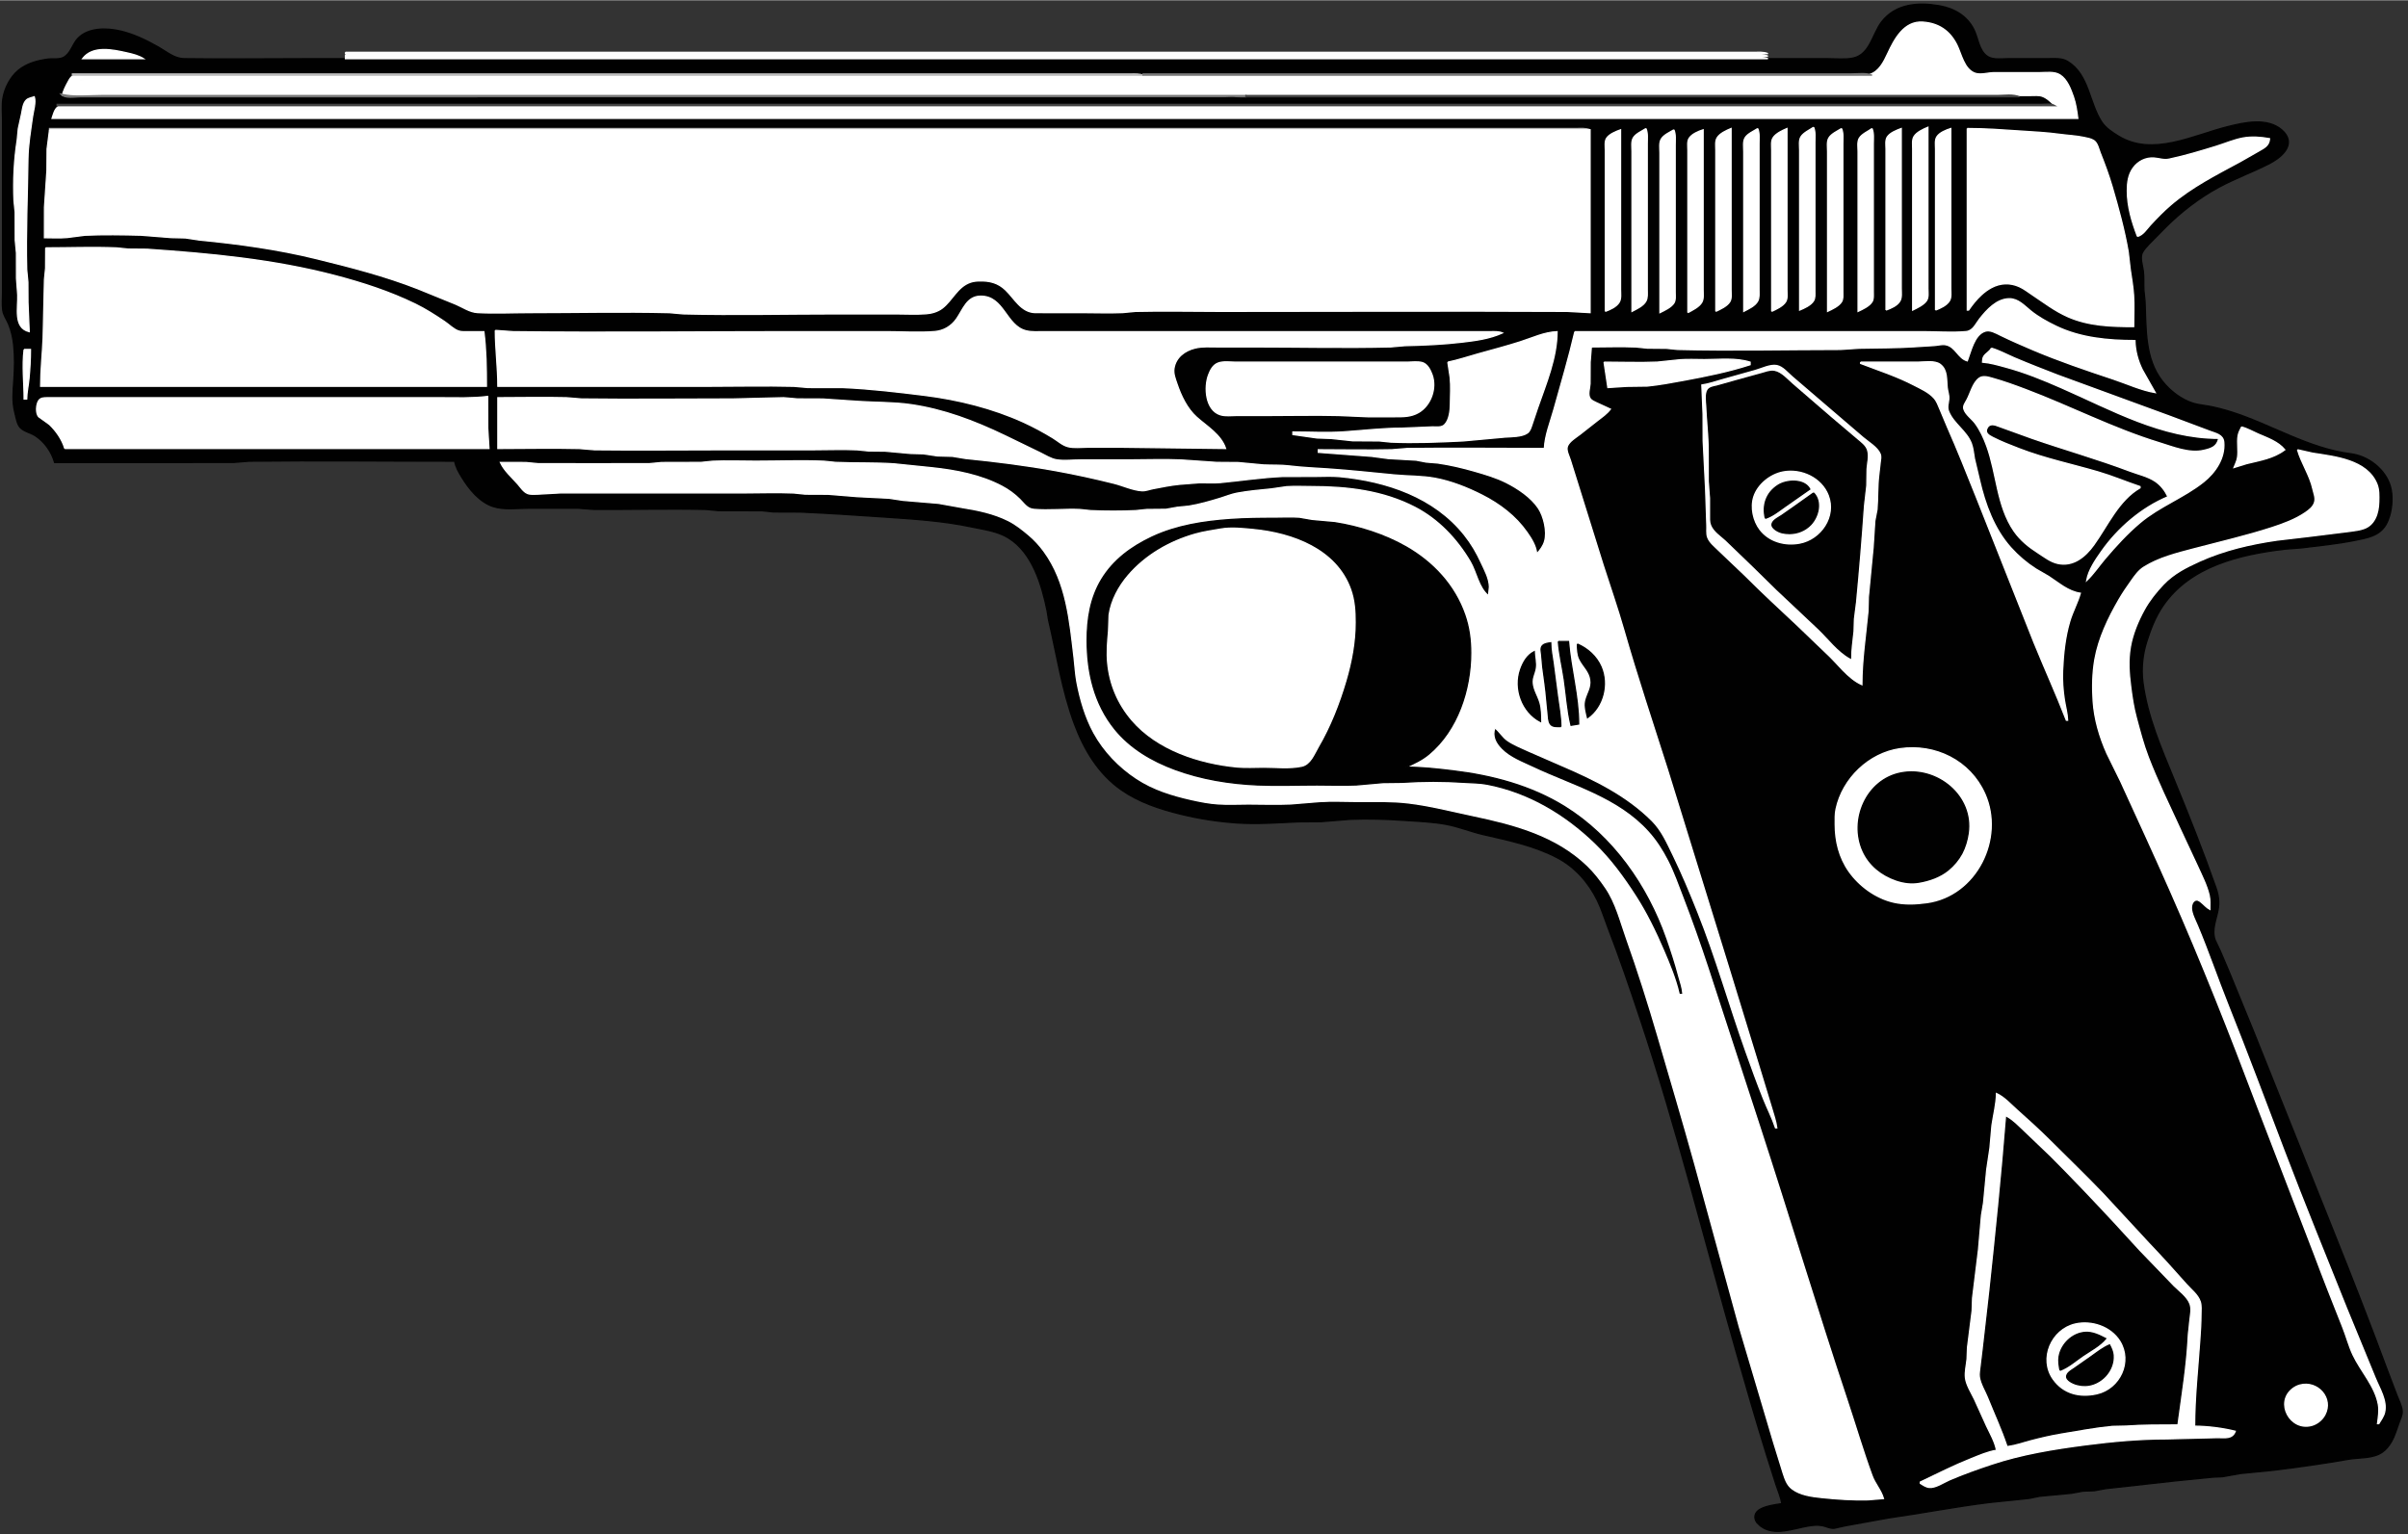
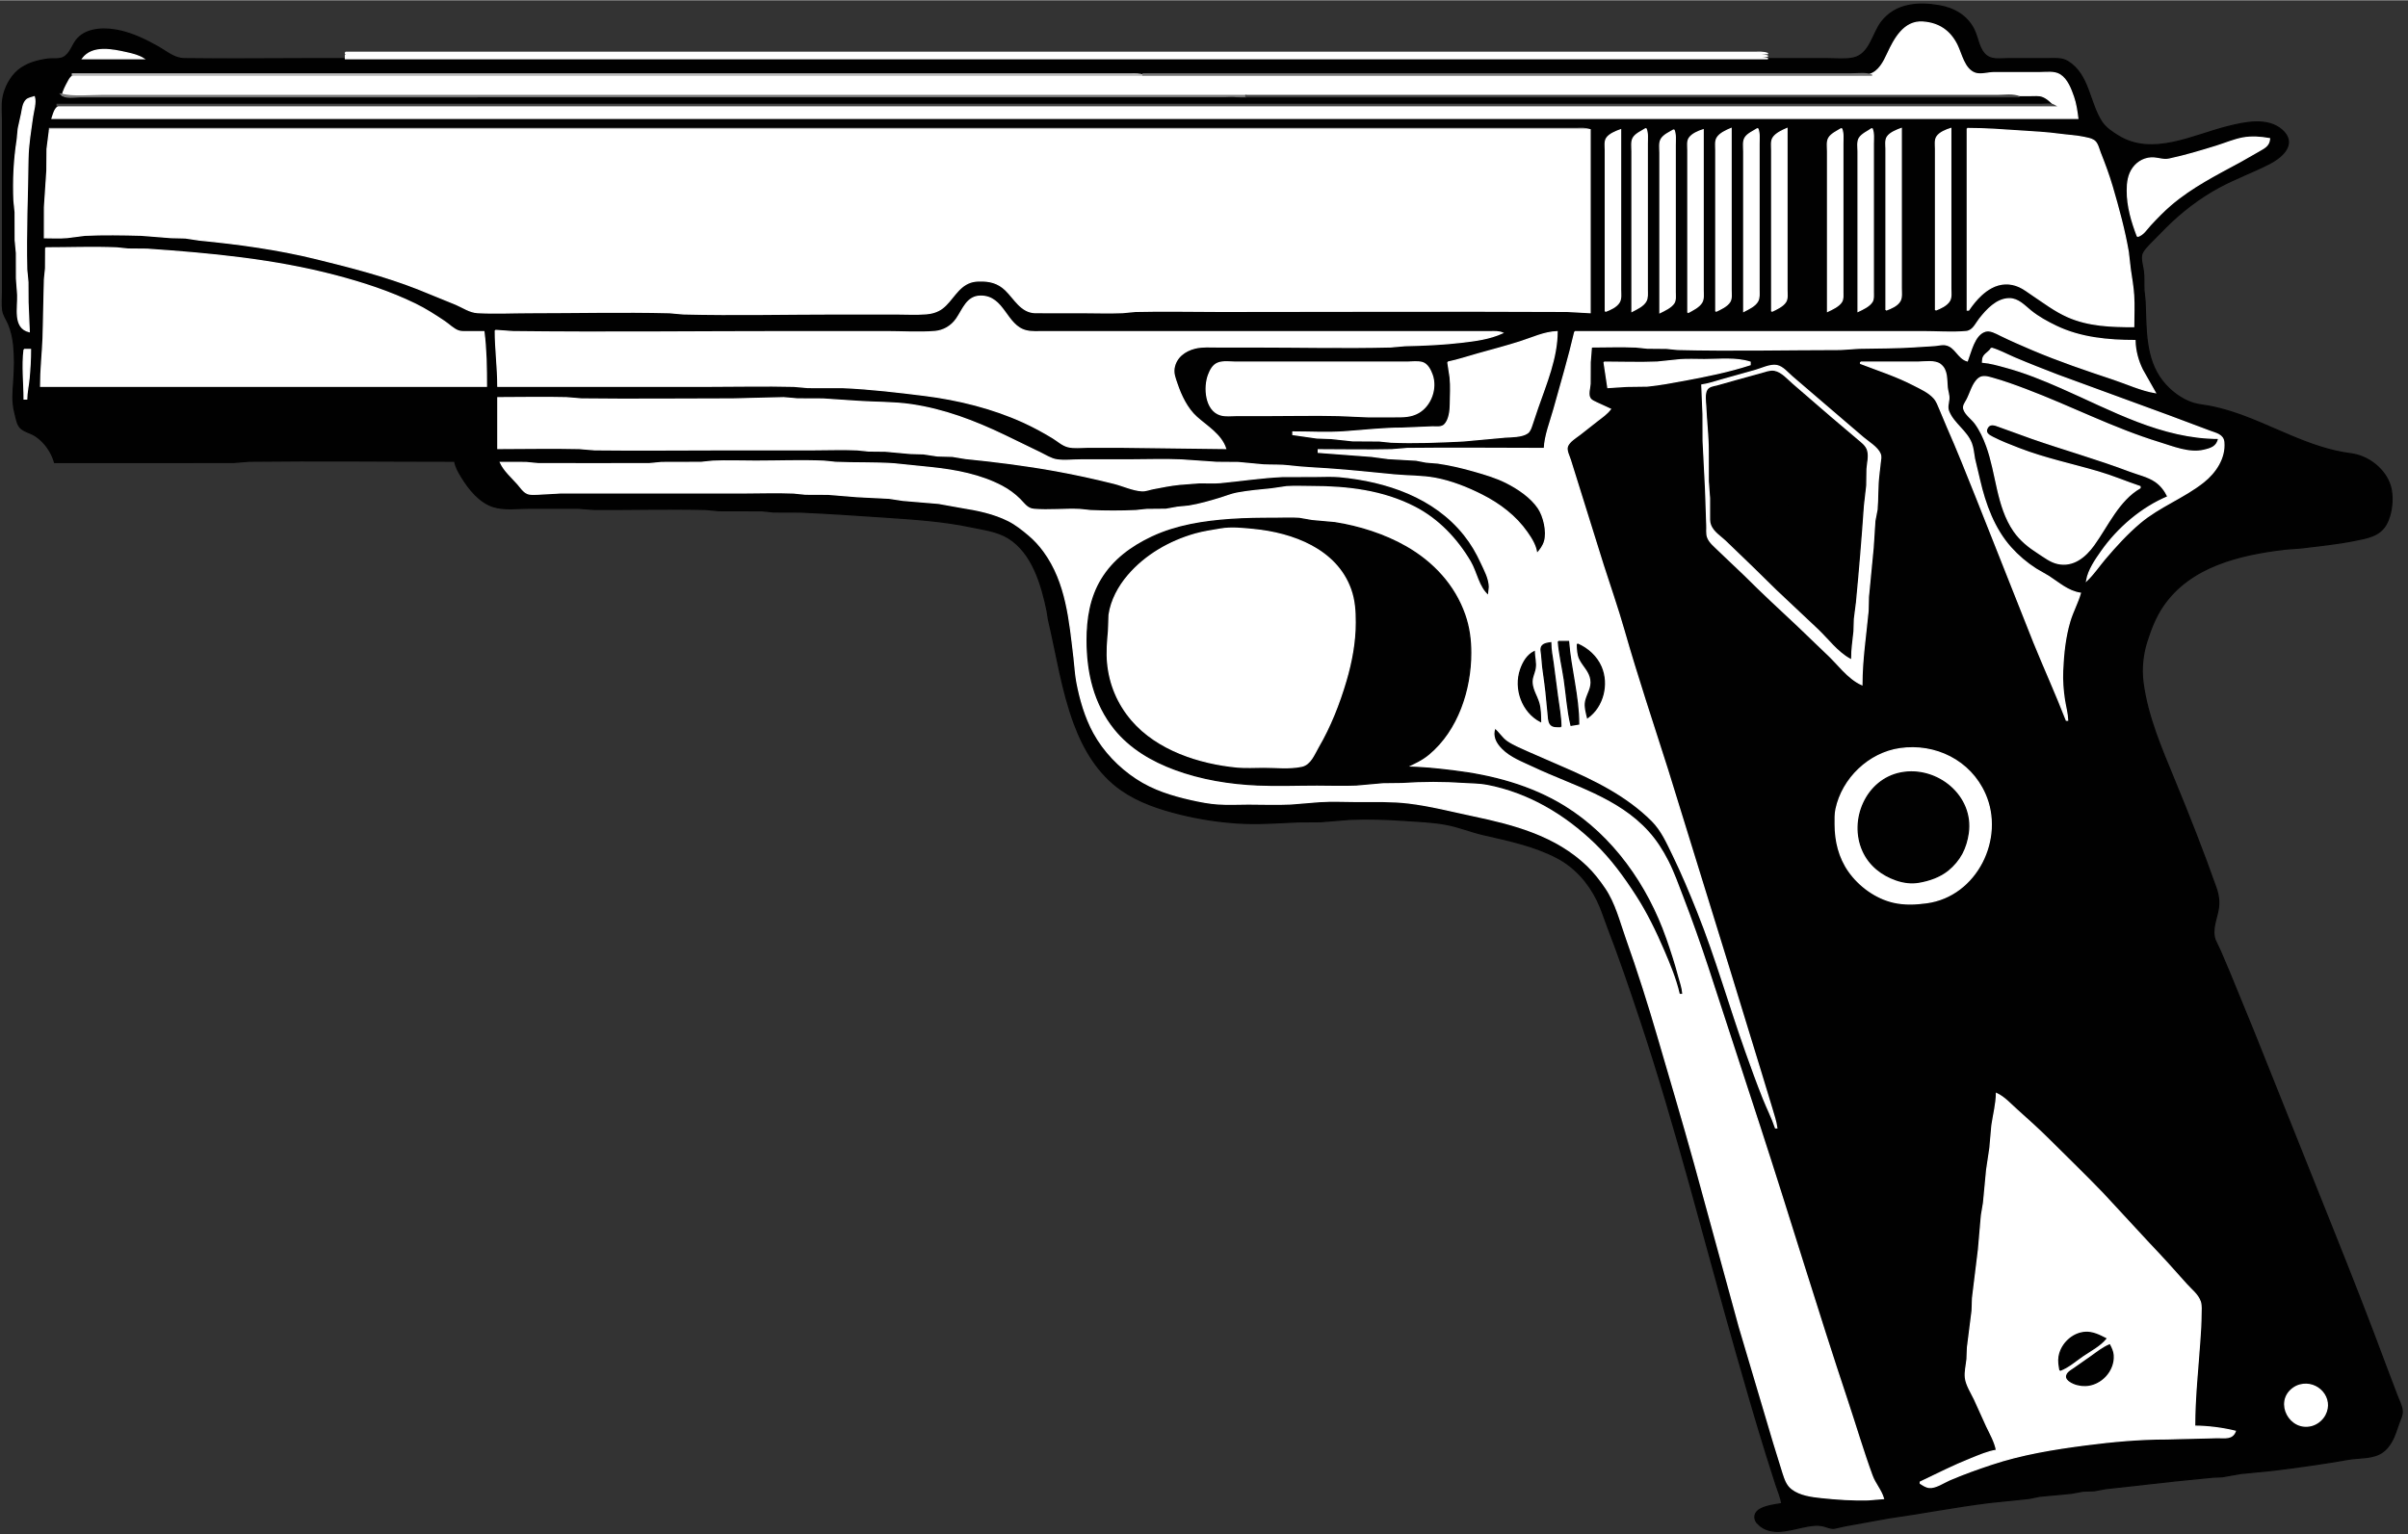
<svg xmlns="http://www.w3.org/2000/svg" width="455pt" height="290pt" viewBox="0 0 1896 1208" version="1.1">
  <rect x="0" y="0" width="1896" height="1208" fill="#333333" stroke="none" />
  <path style="fill:#010101; stroke:#010101;" d="M43 364L137 364L184 363.985L196 363.004C249.983 362.362 304.013 363 358 363C358.865 367.85 361.254 371.829 363.811 376C369.384 385.092 377.545 395.117 388 398.637C396.834 401.61 407.781 400 417 400L455 400.015L468 400.999C497.313 401.141 526.697 400.297 556 401.015L566 401.961L600 402.039L609 402.961L630 403.039C651.684 403.989 673.344 405.427 695 406.911C718.368 408.511 742.013 409.903 765 414.789C774.773 416.867 785.338 418.121 794 423.468C812.99 435.193 820.232 460.403 824.487 481L825.594 488C832.074 515.436 836.044 543.428 845.95 570C853.532 590.338 864.873 609.343 883 621.961C896.833 631.589 912.794 636.822 929 640.873C943.728 644.555 958.85 646.873 974 647.911C989.938 649.002 1006.12 647.735 1022 647.039L1040 646.911L1063 645.039C1077.31 644.413 1091.76 644.935 1106 645.911C1117.01 646.665 1128.11 647.028 1139 649.095C1148.77 650.95 1158.26 654.872 1168 657.113C1187.65 661.631 1207.98 665.811 1226 675.262C1240.07 682.642 1250.84 694.837 1257.74 709C1261.05 715.783 1263.2 722.982 1265.91 730C1275.08 753.744 1283.29 777.852 1291.33 802C1320.27 888.881 1342.34 977.983 1367.43 1066C1375.05 1092.73 1382.78 1119.46 1391.03 1146L1398.33 1169C1399.98 1173.95 1402.12 1178.86 1403 1184C1397.75 1184.77 1390.74 1185.74 1386.04 1188.3C1381.66 1190.69 1380.42 1194.89 1383.32 1198.95L1386.02 1201.53C1397.01 1210.09 1411.9 1203.54 1424 1201.59C1427.59 1201.01 1431.39 1200.66 1435 1201.38C1438.04 1201.98 1440.83 1203.64 1444 1203.44L1453 1201.44L1487 1195.29C1513.34 1191.55 1539.58 1186.45 1566 1183.16L1598 1179.82L1606 1178.18L1631 1175.83L1640 1174.17L1649 1173.83L1658 1172.17L1712 1166.17L1742 1163.17L1750 1162.79L1764 1160.28L1790 1157.71C1809.68 1155.3 1829.49 1152.51 1849 1149.08C1857.71 1147.55 1868.47 1148.74 1875.99 1143.35C1879 1141.19 1881.29 1138.2 1883.12 1135C1885.78 1130.35 1887.19 1125.01 1889.05 1120C1890.12 1117.14 1891.67 1114.14 1891.44 1111C1891.14 1106.96 1888.84 1102.75 1887.42 1099L1878.68 1076C1865.41 1040.13 1851.4 1004.51 1837.2 969L1774.4 812L1755.15 765L1748.33 749L1744.11 740C1741.32 731.828 1745.12 724.011 1746.54 716C1747.58 710.098 1746.79 704.596 1744.82 699C1734.77 670.419 1723.52 642.021 1711.99 614C1701.77 589.154 1690.78 563.898 1687.29 537C1685.92 526.445 1687.12 515.099 1690.34 505C1693.49 495.129 1697.15 485.598 1703.03 477C1724.48 445.605 1763.44 436.539 1799 432.286L1812 431.285C1826.07 429.557 1840.09 428.199 1854 425.4C1863.43 423.502 1873.35 422.063 1878.64 412.999C1879.91 410.815 1880.84 408.418 1881.56 406C1883.57 399.247 1884.15 389.839 1882.21 383C1878.35 369.396 1864.76 358.875 1851 357.156C1817.73 352.999 1788.54 334.249 1757 324.194C1751.11 322.315 1745.08 320.758 1739 319.611C1735.04 318.864 1730.86 318.568 1727 317.377C1717.56 314.466 1708.7 307.669 1702.67 300C1688.61 282.133 1689.9 258.376 1688.96 237L1688.04 228C1687.82 222.987 1688.24 217.991 1687.58 213C1687.04 208.942 1684.96 202.824 1686.75 199C1687.96 196.412 1690.28 194.099 1692.17 192L1705 179C1717.4 166.602 1731.55 155.683 1747 147.309C1759.98 140.27 1773.89 135.294 1787 128.56C1795 124.451 1806.17 115.769 1800.08 106.015C1799.22 104.649 1798.09 103.41 1796.9 102.34C1785.43 92.093 1767.32 96.197 1754 99.526C1726.82 106.322 1694.9 123.395 1668 106.931C1663.26 104.03 1658.1 100.672 1654.97 95.985C1644.87 80.871 1645.02 58.519 1628 48.148C1623.21 45.228 1617.38 46 1612 46L1581 46C1575.99 46 1569.44 47.098 1565.02 44.258C1558.09 39.805 1557.62 29.839 1554.19 23C1548.77 12.187 1538.67 6.367 1527 4.321C1510.41 1.413 1492.6 2.657 1481.53 17C1474.29 26.377 1472.44 42.746 1459 45.521C1452.63 46.836 1445.48 46 1439 46L1403 46L1288 46L435 46L241 46C209.01 46 176.986 46.443 145 45.996C137.224 45.888 131.524 40.727 125 37.001C115.649 31.659 105.538 26.714 95 24.236C84.127 21.679 69.461 21.329 61.213 30.105C57.025 34.561 55.664 41.973 49.96 44.972C46.451 46.817 41.816 45.794 38 46.289C29.423 47.404 20.727 49.763 14.04 55.468C8.061 60.569 3.619 69.252 2.326 77C1.408 82.494 2 88.445 2 94L2 125L2 204L2 230C2 234.586 1.546 239.447 2.133 244C2.653 248.026 5.216 251.33 6.767 255C8.983 260.247 10.263 266.336 10.829 272C11.697 280.675 11.506 290.303 10.911 299C10.296 307.97 9.401 316.135 11.735 325C12.665 328.533 13.328 333.646 15.843 336.44C18.703 339.616 24.421 340.719 28 343.105C35.236 347.93 40.606 355.691 43 364z" />
  <path style="fill:#ffffff; stroke:#ffffff;" d="M49 75L1217 75L1511 75L1582 75L1599 75C1601.91 75 1605.2 74.625 1608 75.589C1611.87 76.92 1615.06 80.292 1618 83L415 83L131 83L66 83L52 83.001C49.906 83.015 47.325 82.761 45.509 84.028C42.937 85.822 41.938 90.187 41 93L1636 93C1635.28 87.397 1634.44 81.337 1632.56 76C1630.42 69.938 1627.65 62.354 1621.98 58.742C1617.54 55.913 1611.03 57 1606 57L1570 57.001C1565.34 57.023 1559.45 59.024 1555 57.396C1546.4 54.251 1544.36 42.245 1540.73 35C1535.17 23.924 1526.32 18.054 1514 17.184C1499.2 16.14 1491.58 30.611 1486.31 42C1483.31 48.48 1479.46 56.248 1472 58.486C1467.72 59.77 1462.42 59 1458 59L1431 59L1343 59L412 59L136 59L81 59L65 59C62.633 59.001 59.599 58.565 57.39 59.603C55.553 60.468 54.675 62.331 53.746 64.019C51.783 67.589 49.997 71.044 49 75M65 46L113 46C109.138 43.569 104.439 42.42 100 41.425C88.778 38.91 73.012 35.388 65 46z" />
  <path style="fill:#fdfdfd; stroke:#fdfdfd;" d="M272 41L272 42L1392 42C1388.57 40.559 1384.7 41 1381 41L1363 41L1297 41L1067 41L272 41M272 43L272 44L1392 44C1388.57 42.559 1384.7 43 1381 43L1363 43L1297 43L1067 43L272 43M272 45L272 46L1392 46C1388.57 44.559 1384.7 45 1381 45L1363 45L1297 45L1067 45L272 45z" />
  <path style="fill:#030303; stroke:#030303;" d="M904 56L904 57L1472 57C1467.28 55.019 1461.08 56 1456 56L1422 56L1306 56L904 56z" />
  <path style="fill:#bbbbbb; stroke:#bbbbbb;" d="M57 58L57 59L900 59C897.109 57.787 894.131 58.001 891 58L877 58L828 58L655 58L57 58z" />
  <path style="fill:#797979; stroke:#797979;" d="M900 58L900 59L1474 59C1469.28 57.019 1463.08 58 1458 58L1424 58L1307 58L900 58z" />
-   <path style="fill:#fdfdfd; stroke:#fdfdfd;" d="M63 63C72.521 60.733 83.251 62 93 62L149 62L327 62L896 62C890.784 59.811 883.619 61 878 61L841 61L710 61L257 61L112 61L76 61C71.932 61 65.848 59.741 63 63M984 73L984 74L1584 74C1579.03 71.915 1572.35 73 1567 73L1532 73L1410 73L984 73z" />
  <path style="fill:#777777; stroke:#777777;" d="M48 74C51.086 77.531 58.589 76 63 76L106 76L279 76L981 76L981 75L344 75L144 75L81 75C70.331 75 58.415 76.48 48 74z" />
  <path style="fill:#414141; stroke:#414141;" d="M981 75L981 76L1590 76C1585.03 73.915 1578.35 75 1573 75L1537 75L1413 75L981 75z" />
  <path style="fill:#ffffff; stroke:#ffffff;" d="M27 76C24.96 76.675 22.293 77.043 20.701 78.6C18.157 81.09 17.703 85.682 17.08 89L14.439 101L13.561 110C11.089 125.83 10.336 141.949 11.039 158L11.961 167L12.015 189L12.961 199L13 219L13.961 232C14.394 241.893 10.268 257.946 23 261L22.039 238L21.961 222L21.015 212C20.303 182.961 21.659 153.988 22.004 125C22.134 114.036 24.095 102.853 25.576 92C26.233 87.187 28.415 80.614 27 76z" />
  <path style="fill:#030303; stroke:#030303;" d="M376 77L376 78L978 78C973.031 75.915 966.35 77 961 77L926 77L802 77L376 77M983 78L983 79L1584 79C1579.03 76.915 1572.35 78 1567 78L1532 78L1409 78L983 78z" />
  <path style="fill:#434343; stroke:#434343;" d="M45 82L45 83L1618 83C1614.75 81.123 1610.73 81.994 1607 82L1585 82L1501 82L1190 82L45 82z" />
  <path style="fill:#fdfdfd; stroke:#fdfdfd;" d="M48 85L48 86L1608 86C1603.78 84.231 1598.54 85 1594 85L1568 85L1476 85L1157 85L48 85z" />
  <path style="fill:#030303; stroke:#030303;" d="M40 97L40 98L867 98L1127 98L1208 98L1233 98C1238.72 98 1244.41 97.668 1250 99C1248.08 96.808 1245.88 97.019 1243 97.001L1230 97L1175 97L950 97L40 97z" />
-   <path style="fill:#ffffff; stroke:#ffffff;" d="M1428 100C1424.84 102.132 1420.12 104.228 1418.03 107.518C1416.24 110.341 1417 114.816 1417 118L1417 142L1417 244C1420.63 242.493 1425.85 240.178 1427.97 236.671C1429.32 234.444 1428.99 231.49 1429 229L1429 212L1429 134L1429 112C1429 108.017 1429.55 103.699 1428 100M1506 244C1509.51 242.261 1514.78 239.864 1516.97 236.471C1518.64 233.887 1518 229.92 1518 227L1518 205L1518 100C1514.37 101.507 1509.15 103.822 1507.03 107.329C1505.39 110.03 1506 113.984 1506 117L1506 138L1506 244z" />
  <path style="fill:#b9b9b9; stroke:#b9b9b9;" d="M39 101L39 102L1252 102C1248.57 100.559 1244.7 101 1241 101L1220 101L1149 101L900 101L39 101z" />
  <path style="fill:#ffffff; stroke:#ffffff;" d="M1296 101C1292.85 103.086 1288.04 105.005 1286.03 108.329C1284.26 111.252 1285 115.733 1285 119L1285 142L1285 245C1288.76 243 1293.85 240.812 1295.97 236.907C1297.4 234.278 1297 230.883 1297 228L1297 211L1297 134L1297 113C1297 109.017 1297.55 104.699 1296 101M1351 245C1354.62 243.289 1359.75 240.981 1361.97 237.482C1363.63 234.874 1363 230.938 1363 228L1363 206L1363 101C1359.37 102.507 1354.15 104.822 1352.03 108.329C1350.39 111.031 1351 114.984 1351 118L1351 139L1351 245M1384 101C1380.85 103.086 1376.04 105.005 1374.03 108.329C1372.26 111.253 1373 115.733 1373 119L1373 142L1373 245C1376.76 243 1381.85 240.812 1383.97 236.907C1385.4 234.278 1385 230.883 1385 228L1385 211L1385 134L1385 113C1385 109.017 1385.55 104.699 1384 101M1395 245C1398.62 243.289 1403.75 240.981 1405.97 237.482C1407.63 234.874 1407 230.938 1407 228L1407 206L1407 101C1403.42 102.504 1398.16 104.959 1396.03 108.379C1394.37 111.032 1395 115.021 1395 118L1395 139L1395 245M1450 101C1446.8 103.004 1442.07 105.077 1440.03 108.376C1438.24 111.259 1439 115.764 1439 119L1439 142L1439 245C1442.62 243.289 1447.75 240.981 1449.97 237.482C1451.34 235.334 1450.99 232.424 1451 230L1451 213L1451 135L1451 113C1451 109.017 1451.55 104.699 1450 101M1474 101C1470.9 103.252 1466.12 105.224 1464.03 108.518C1462.23 111.339 1463 115.818 1463 119L1463 144L1463 245C1466.62 243.289 1471.75 240.981 1473.97 237.482C1475.34 235.334 1474.99 232.424 1475 230L1475 213L1475 135L1475 113C1475 109.017 1475.55 104.699 1474 101M1485 244C1488.8 242.607 1493.86 240.519 1495.97 236.815C1497.57 234.014 1497 230.095 1497 227L1497 207L1497 101C1493.43 102.307 1488.24 104.315 1486.03 107.61C1484.34 110.125 1485 114.132 1485 117L1485 138L1485 244M1524 244C1527.75 242.58 1532.82 240.265 1534.97 236.674C1536.6 233.961 1536 230.025 1536 227L1536 207L1536 101C1532.33 102.161 1527.22 104.135 1525.03 107.529C1523.36 110.11 1524 114.081 1524 117L1524 138L1524 244M1549 101L1549 244L1550 244C1552.97 239.655 1556.12 235.676 1560 232.093C1562.44 229.842 1565.07 227.896 1568 226.324C1574.99 222.571 1582.69 222.247 1590 225.556C1593.55 227.165 1596.77 229.674 1600 231.833C1609.1 237.914 1617.94 244.677 1628 249.138C1644.48 256.443 1662.25 257 1680 257C1680 248.714 1680.48 240.267 1679.91 232C1679.45 225.239 1678.28 218.676 1677.3 212L1675.68 198C1672.67 180.665 1668.05 163.875 1663.14 147C1660.48 137.871 1657.1 128.836 1653.6 120C1652.37 116.904 1651.55 112.344 1648.58 110.419C1646.44 109.028 1643.46 108.544 1641 108.015C1634.78 106.674 1628.3 106.445 1622 105.576C1611.3 104.103 1600.73 103.646 1590 102.911C1576.28 101.971 1562.79 101 1549 101M39 102L37.09 117L36.961 134L35.039 163L35 187C40.955 187 47.069 187.397 53 186.83L67 185.039C81.552 184.402 96.438 184.658 111 185.015L135 186.911L146 187.17L157 188.83C187.864 191.819 218.805 196.06 249 203.475C275.92 210.085 303.147 217.054 329 227.203L359 239.427C364.565 241.809 369.81 245.602 376 245.957C389.574 246.735 403.402 246 417 246C453.63 246 490.382 245.118 527 246.015L538 246.985C578.612 247.98 619.374 247 660 247L705 247C712.947 247 721.074 247.491 729 246.91C733.564 246.575 738.297 245.271 741.961 242.442C749.963 236.263 753.83 225.645 764 222.109C766.282 221.315 768.6 221.077 771 221.015C779.104 220.803 785.803 222.353 791.83 228.185C798.896 235.022 803.988 245.64 815 245.985L852 246C862.637 246 873.373 246.426 884 245.961L894 245.015C916.304 244.468 938.688 245 961 245C1052 245 1143 244.562 1234 245.001L1252 246L1252 102L39 102M1264 245C1267.85 243.59 1272.8 241.408 1274.97 237.699C1276.58 234.951 1276 231.051 1276 228L1276 208L1276 102C1272.43 103.307 1267.24 105.315 1265.03 108.61C1263.34 111.125 1264 115.132 1264 118L1264 139L1264 245M1318 102C1314.75 103.997 1310.06 105.942 1308.03 109.326C1306.26 112.263 1307 116.723 1307 120L1307 142L1307 246C1310.51 244.261 1315.78 241.864 1317.97 238.471C1319.5 236.109 1319 232.67 1319 230L1319 212L1319 135L1319 114C1319 110.017 1319.55 105.699 1318 102M1329 246C1332.64 243.975 1337.84 241.564 1339.97 237.816C1341.57 235.009 1341 231.099 1341 228L1341 206L1341 102C1337.34 103.168 1332.26 105.265 1330.03 108.609C1328.34 111.131 1329 115.127 1329 118L1329 139L1329 246M1683 186C1687.68 184.568 1689.86 180.489 1693.09 177C1698.15 171.534 1703.35 166.143 1709 161.286C1725.47 147.125 1745.02 137.276 1764 127L1778 119.011C1782.64 116.283 1786.54 114.783 1787 109C1780.33 107.761 1772.72 107.211 1766 108.468C1758.87 109.802 1751.92 112.833 1745 114.974C1732.88 118.725 1720.41 122.466 1708 125.108C1703.6 126.044 1700.3 124.548 1696 124.224C1689.52 123.736 1683.42 126.836 1679.64 132.015C1675.74 137.352 1675.01 143.6 1675 150C1674.98 162.376 1678.58 174.532 1683 186M36 195L35.91 211L35.015 220L33.961 266C33.406 278.677 32 291.282 32 304L383 304C383 289.682 382.794 275.197 381 261L369 261C366.457 260.999 363.624 261.288 361.17 260.487C357.155 259.177 353.489 255.339 350 253.001C342.577 248.026 335.047 243.181 327 239.259C306.846 229.436 285.641 222.574 264 216.884C215.716 204.189 165.622 199.488 116 196.089L101 195.961L92 195.039C73.408 194.225 54.611 195 36 195M390 260C390.01 274.675 392 289.301 392 304L557 304C579.644 304 602.363 303.46 625 304.015L636 304.985L664 305.039C685.359 305.975 706.768 308.513 728 311.156C754.343 314.435 781.796 321.226 806 332.309C813.89 335.921 821.594 340.097 829 344.615C832.849 346.963 836.546 350.474 841 351.581C845.678 352.744 851.209 352 856 352L884 352L965 353C961.349 341.993 950.385 335.693 942.174 328.335C934.669 321.61 929.831 311.399 926.667 302C925.367 298.137 923.722 294.152 924.343 290C925.661 281.196 932.839 275.882 941 273.9C946.838 272.482 953.038 273 959 273L987 273C1022.96 273 1059.05 273.866 1095 272.985L1106 272.015C1121.13 271.644 1135.95 271.068 1151 269.286C1162.14 267.966 1172.59 266.633 1183 262C1180.11 260.787 1177.13 261.001 1174 261L1159 261L1105 261L917 261L844 261L822 261C817.386 261 812.521 261.414 808 260.316C791.945 256.413 790.679 232.804 772 233.033C761.243 233.165 758.279 243.613 753.096 250.996C749.078 256.719 743.001 260.341 736 260.907C723.492 261.918 710.549 261 698 261L623 261C550.018 261 476.977 261.864 404 260.996L390 260M1240 261C1235.27 281.443 1229.2 301.772 1223.58 322C1220.81 331.94 1216.47 342.665 1216 353C1180.01 353 1143.99 352.576 1108 353.004L1096 353.985C1076.69 354.458 1057.31 354 1038 354L1038 356L1080 359.17L1093 360.911L1115 362.174L1123 363.7L1132 364.428C1141.93 365.85 1151.38 368.102 1161 370.859C1169.45 373.282 1178.11 375.841 1186 379.809C1195.13 384.405 1205.56 391.388 1211.3 400C1215.58 406.425 1218.38 418.491 1216.21 426C1215.06 429.982 1212.72 432.973 1210 436C1209.35 429.612 1205.91 424.182 1202.28 419C1193.34 406.238 1180.79 396.764 1167 389.756C1155.54 383.933 1142.7 378.81 1130 376.464C1119.47 374.519 1108.62 374.846 1098 373.83C1080.7 372.178 1063.34 370.283 1046 369.089C1035.66 368.377 1025.3 367.981 1015 366.715C1008.3 365.893 1001.72 366.255 995 365.961L975 364.089L958 363.961L930 362.039C916.387 361.443 902.627 362 889 362L851 362C844.867 362 838.057 362.862 832 361.938C827.47 361.247 823.091 358.313 819 356.363L791 342.778C767.262 331.397 743.187 322.188 717 318.428C703.412 316.477 689.65 316.845 676 315.911L648 314.039L628 313.961L617 313.004L577 314C537.343 314 497.654 314.468 458 313.996L446 313.015C428.023 312.574 409.983 313 392 313L392 353C413.313 353 434.694 352.493 456 353.015L468 353.996C502.322 354.404 536.675 354 571 354L640 354C651.634 354 663.378 353.53 675 354.039L684 354.961L697 355.089L717 356.911L727 357.17L738 358.83L750 359.171L760 360.829C783.832 363.214 807.4 366.168 831 370.424C846.488 373.218 861.734 376.557 877 380.373C884.05 382.136 891.76 385.803 899 386.276C902.042 386.475 905.046 385.184 908 384.618C914.95 383.287 921.946 381.844 929 381.17L944 380.015C949.645 379.876 955.373 380.368 961 379.83C977.382 378.265 993.548 375.76 1010 375.039L1035 375C1041.61 375 1048.42 374.541 1055 375.17C1091.86 378.692 1129.22 391.181 1153 421C1158.54 427.947 1162.62 434.963 1166.31 443C1169.12 449.125 1172.52 455.063 1172.74 461.998L1172 469C1164.14 462.631 1162.56 450.482 1157.55 442C1147.05 424.255 1132.45 408.797 1114 399.258C1088.89 386.274 1060.85 383 1033 383C1026.37 383 1019.62 382.634 1013 383.089L1001 384.83C991.99 385.706 982.938 386.521 974 388.17C969.554 388.99 965.315 390.804 961 392.116C952.886 394.582 944.373 397.064 936 398.409L927 399.3L918 400.91L903 401.039L894 401.961C882.469 402.466 870.531 402.466 859 401.961L850 401.039C838.062 400.517 825.902 401.982 814.001 400.941C808.778 400.484 806.405 396.471 802.961 393.039C798.861 388.955 794.107 385.494 789 382.782C772.275 373.897 752.679 370.167 734 368.166L704 365.089C688.701 364.042 673.321 364.632 658 363.961L649 363.039C631.072 362.254 612.946 363 595 363C583.699 363 572.29 362.545 561 363.039L552 363.961L521 364.039L511 364.985L467 365L424 364.985L414 364.039L394 364C397.053 370.586 402.971 375.594 407.714 381C409.93 383.526 412.072 387.045 415.286 388.397C417.608 389.373 420.543 388.999 423 389L441 388.004L502 388L584 388C597.627 388 611.387 387.443 625 388.039L634 388.961L652 389.039L675 390.911L700 392.17L711 393.83L739 396.184L757 399.41C769.574 401.39 782.518 404.031 794 409.809C799.849 412.753 805.009 416.885 809.996 421.081C814.559 424.921 818.468 429.181 821.985 434C839.865 458.497 842.213 488.82 845.714 518C846.474 524.333 846.75 530.711 847.934 537C850.502 550.635 854.611 564.799 861.312 577C869.268 591.487 881.229 603.872 895 612.921C908.178 621.58 922.789 626.076 938 629.499C944.914 631.055 951.908 632.425 959 632.911C966.937 633.454 975.046 633 983 633C993.969 633 1005.04 633.44 1016 632.961L1039 631.089C1048.92 630.41 1059.06 631 1069 631C1082.37 631 1095.71 630.589 1109 632.17C1126.14 634.209 1143.11 638.644 1160 642.196C1192.62 649.056 1225.08 657.695 1249.83 681.424C1255.26 686.631 1260.03 692.785 1264.25 699C1272.42 711.026 1275.87 725.458 1280.69 739C1289.72 764.379 1297.86 790.146 1305.42 816C1315.26 849.631 1325.19 883.225 1334.58 917L1369.58 1045L1396.58 1136L1404 1160C1405.57 1164.7 1406.92 1169.23 1411.04 1172.36C1417.43 1177.21 1426.3 1178.34 1434 1179.17C1446.38 1180.49 1458.52 1181.29 1471 1180.99L1483 1180C1481.09 1173.38 1476.36 1168.4 1474.02 1162C1466.89 1142.58 1461.05 1122.62 1454.52 1103C1430.61 1031.29 1408.94 958.862 1385.52 887L1344.74 762C1338.51 743.157 1331.96 724.516 1324.81 706C1321.17 696.569 1317.83 687.038 1313.24 678C1309.06 669.756 1304.03 661.882 1297.83 655C1273.69 628.185 1238.46 619.071 1207 604.219C1198.45 600.184 1188.93 596.707 1182.19 589.826C1177.4 584.941 1174.76 579.584 1177 573C1180.8 575.933 1183.07 580.309 1187.04 583.034C1191.86 586.338 1197.7 588.649 1203 591.08L1230 602.85C1255.51 613.799 1280.96 626.265 1300.83 646.17C1308.41 653.764 1312.63 663.497 1317.26 673C1324.46 687.778 1330.7 702.741 1336.8 718C1351.21 754.028 1361.69 791.469 1374.69 828C1379.1 840.391 1383.56 852.785 1388.45 865C1391.54 872.719 1395.33 880.113 1398 888L1399 888C1398.3 882.829 1396.57 877.999 1395.14 873L1386.02 843L1361.19 762L1312.97 606C1301.35 569.435 1289.12 532.901 1278.57 496C1273.68 478.875 1267.78 461.96 1262.34 445L1245.16 390L1236.41 362C1235.45 358.854 1232.88 354.383 1234.21 351.089C1235.74 347.311 1240.89 344.282 1244 341.887L1258 330.887C1261.63 328.094 1265.2 325.646 1268 322L1257 316.938C1255.25 316.067 1253.15 315.3 1252.03 313.582C1249.94 310.394 1251.81 305.5 1251.96 302L1252.04 285L1253 273C1264.63 273 1276.38 272.53 1288 273.039L1297 273.961L1312 274.089L1321 274.985C1363.61 276.029 1406.38 275.016 1449 275L1464 274.015C1478.37 273.663 1492.66 273.892 1507 272.911L1523 271.911C1525.97 271.707 1529.02 270.75 1532 271.293C1539.81 272.718 1541.63 281.913 1549 284C1551.83 276.66 1554.44 263.395 1563 260.644C1567.01 259.356 1571.53 262.061 1575 263.755C1583.22 267.766 1591.59 271.422 1600 275C1620.94 283.907 1642.43 291.165 1664 298.355C1674.78 301.947 1685.79 307.094 1697 309L1686.81 291C1683.29 283.919 1681.16 275.898 1681 268C1660.05 268 1638.18 265.997 1619 256.742C1611.97 253.351 1605.09 249.612 1599 244.689C1593.9 240.57 1589.05 234.984 1582 235.059C1572.14 235.163 1564.32 243.815 1558.67 251C1555.56 254.957 1553.56 260.441 1547.98 260.941C1536.84 261.941 1525.19 261 1514 261L1446 261L1240 261M1140 285L1141.83 297C1142.56 303.874 1142.04 311.091 1142 318C1141.97 322.978 1141.18 330.724 1137.3 334.397C1134.96 336.61 1130.94 335.999 1128 336L1104 337C1088.64 337.001 1073.31 338.862 1058 339.911C1044.79 340.815 1031.25 340 1018 340L1018 342L1037 344.714L1048 345.089L1065 346.911L1086 347.039L1095 347.961C1113.96 348.791 1133.11 347.957 1152 347.039L1185 344.025C1190.06 343.679 1198.29 343.828 1202.58 340.836C1204.81 339.281 1205.49 336.42 1206.34 333.999L1210.7 321C1217.39 301.818 1225.94 281.631 1226 261C1215.67 261.445 1206.67 265.896 1197 268.971C1186.11 272.435 1175 275.365 1164 278.424C1156 280.649 1148.14 283.319 1140 285M1568 274C1566.47 276.849 1563.75 277.812 1562.03 280.39C1561.08 281.816 1561.13 283.368 1561 285C1567.11 285.499 1573.1 287.257 1579 288.849C1594.22 292.952 1608.59 298.814 1623 305.139C1662.91 322.656 1702.21 345 1747 345C1745.63 351.706 1741.1 353.107 1735 354.498C1723.64 357.088 1710.92 351.758 1700 348.414C1663.94 337.367 1630.22 319.858 1595 306.576C1586.49 303.366 1577.77 300.176 1569 297.745C1565.71 296.834 1561.37 295.381 1558.33 297.618C1553.2 301.39 1551.5 309.657 1548.54 315C1547.36 317.131 1545.53 319.41 1546.31 322C1547.53 326.113 1552.55 329.605 1555.1 333C1559.06 338.295 1562.04 344.796 1564.3 351C1572.23 372.726 1572.3 398.524 1585.77 418C1590.89 425.393 1597.5 430.61 1605 435.414C1609.73 438.441 1614.42 442.184 1620 443.471C1632.24 446.293 1641.88 438.306 1648.57 429C1659.58 413.701 1668.07 393.785 1685 384L1685 383C1673.95 379.262 1663.21 374.705 1652 371.424C1631.36 365.387 1610.1 360.949 1590 353.189C1582.94 350.465 1575.73 347.709 1569 344.24C1566.08 342.734 1562.69 340.848 1564.52 337.058C1566.56 332.822 1570.55 334.26 1574 335.602L1600 345C1625.54 353.876 1651.71 361.22 1677 370.808C1683.52 373.28 1691.19 374.916 1697 378.85C1701.5 381.899 1704.69 386.153 1707 391C1686.28 399.626 1667.56 415.744 1654.72 434C1649.91 440.831 1644.49 448.653 1643 457C1648.35 451.916 1652.51 445.63 1657.27 440C1665.76 429.965 1674.93 419.921 1685 411.439C1700.23 398.604 1719.43 391.716 1735 379.334C1744.37 371.878 1752.04 360.519 1750.94 348.015C1750.42 342.146 1744.71 341.201 1740 339.424L1708 327.424L1620 295.189C1608.62 290.796 1597.22 286.359 1586 281.573C1580.04 279.029 1574.23 275.795 1568 274M19 275C17.339 288.141 19 300.847 19 314L21 314C21.111 308.596 22.317 303.365 22.83 298C23.559 290.38 24 282.659 24 275L19 275M1263 285L1266 305L1281 304.039L1297 303.829C1306.66 302.864 1316.46 301.037 1326 299.261C1343.53 295.996 1360.99 292.531 1378 287L1378 285C1366.67 281.407 1353.79 283 1342 283C1335.7 283 1329.29 282.659 1323 283.089L1305 284.961C1291.05 285.571 1276.96 285 1263 285M959.015 285.742C955.023 287.314 953.071 291.224 951.62 295C947.897 304.685 949.072 322.887 961.001 326.486C964.99 327.69 969.876 327 974 327L999 327C1017.32 327 1035.69 326.566 1054 327.015L1077 328L1098 328C1104.76 328 1110.96 328.162 1117 324.637C1126.7 318.978 1131.38 305.552 1127.61 295C1126.3 291.317 1123.91 286.464 1119.83 285.318C1116.23 284.309 1111.7 285 1108 285L1083 285L1003 285L973 285C968.662 285 963.127 284.124 959.015 285.742M1465 285L1465 286C1479.14 291.416 1493.5 296.051 1507 303.062C1512.44 305.886 1518.54 308.54 1522.73 313.174C1525.03 315.719 1526.1 318.903 1527.43 322L1533.31 336C1541.47 354.456 1548.9 373.26 1556.4 392L1601.6 506C1609.9 526.385 1619.04 546.486 1627 567L1628 567C1627.77 561.55 1626.28 556.368 1625.44 551C1624.28 543.562 1623.71 535.528 1624.04 528C1624.61 514.902 1625.96 501.624 1629.72 489C1631.97 481.451 1635.84 474.499 1638 467C1628.21 465.532 1621.06 458.879 1613 453.698L1603 447.91C1595.69 443.224 1588.95 437.473 1583.17 431C1570.08 416.329 1562.99 396.922 1558.65 378L1554.62 361C1553.85 356.978 1553.66 352.868 1552.19 349C1548.46 339.209 1538.35 333.639 1534.37 324C1532.84 320.306 1534.16 317.709 1534.45 314C1534.69 310.952 1533.5 308.005 1533.17 305C1532.49 298.651 1533.54 291.163 1527.67 286.742C1523.32 283.469 1515.13 285 1510 285L1465 285M1340 303L1340.96 326L1341.04 347L1342.96 385L1343.91 413C1344.13 416.234 1343.46 419.901 1344.6 423C1346.08 427.007 1350.07 430.065 1353 433L1374 453C1387.35 466.345 1401.19 479.228 1415 492.089L1438 514.17C1446.92 522.242 1454.82 534.019 1466 539C1466 519.628 1469 500.263 1470.83 481L1471.09 470L1474.83 431L1476.18 410L1477.91 401C1478.63 392.014 1478.22 382.986 1479.29 374L1480.42 364C1480.71 361.804 1481.26 359.428 1480.39 357.286C1478.31 352.14 1471.1 347.925 1467 344.421L1436 317.87L1411 296.421C1407.55 293.467 1403.67 288.587 1399 287.688C1393.86 286.696 1386.92 290.208 1382 291.576L1356 298.86C1350.71 300.358 1345.44 302.2 1340 303z" />
  <path style="fill:#010101; stroke:#010101;" d="M1457 518C1457 510.918 1458.16 504.031 1458.83 497L1459.17 487L1460.83 474C1463.25 448.718 1465.35 423.332 1467.09 398L1468.91 382L1469.09 369C1469.4 364.45 1470.84 359.553 1469.68 355.004C1468.67 351.013 1464.95 348.552 1462 346L1441 328.196L1411 302.271C1407.04 298.877 1402.37 293.297 1397 292.343C1393.67 291.753 1390.16 293.282 1387 294.116L1367 299.629L1352 303.873C1349.77 304.438 1346.54 304.778 1345.03 306.728C1342.78 309.622 1343.89 316.543 1344.04 320C1344.55 331.704 1346 343.246 1346 355L1346.04 379L1347 392L1347 405C1347 407.631 1346.78 410.494 1347.74 413C1349.72 418.172 1355.11 421.467 1359 425.089L1381 446.286L1399 463.961L1432 495.039C1439.9 502.596 1447.32 512.703 1457 518z" />
-   <path style="fill:#ffffff; stroke:#ffffff;" d="M51 353L385 353L384.039 337L384 312C371.748 313.548 359.346 313 347 313L291 313L118 313L52 313L37.004 313.005C34.532 313.052 31.977 313.04 30.457 315.318C28.481 318.278 27.924 325.428 30.603 328.106L38.96 334.094C44.231 339.154 48.968 345.962 51 353M1765 336C1763.86 338.271 1762.64 340.462 1762.22 343.002C1761.3 348.59 1762.63 354.4 1761.79 360C1761.36 362.815 1760.06 365.387 1759 368L1769 364.899C1779.53 362.291 1790.15 360.725 1799 354C1793.72 347.625 1785.4 344.797 1778 341.576C1773.65 339.682 1769.57 337.317 1765 336M1809 354C1812.08 364.707 1818.69 374.004 1821.12 385C1821.83 388.241 1823.38 391.635 1822.55 394.999C1821.59 398.928 1818.17 401.485 1815 403.64C1807.26 408.894 1797.87 412.381 1789 415.255C1768.63 421.856 1747.69 426.658 1727 432.116C1713.88 435.577 1699.58 439.1 1688.01 446.468C1683.81 449.144 1681.14 453.011 1678.29 457C1674.8 461.891 1671.44 466.801 1668.42 472C1660 486.513 1652.44 502.328 1649.46 519C1647.57 529.63 1647.35 541.232 1648.09 552C1649.07 566.259 1653.1 579.974 1658.86 593L1669.69 615C1682.98 643.946 1696.27 672.86 1709.14 702C1733.68 757.536 1756.01 814.213 1777.43 871L1822.05 987C1829.31 1006.41 1836.91 1025.75 1844.6 1045C1847.49 1052.23 1849.45 1059.99 1852.78 1067C1858.9 1079.85 1870.17 1091.63 1872.67 1106C1873.54 1111.01 1872.63 1116.03 1872 1121L1873 1121C1874.73 1118.13 1876.85 1115.33 1877.61 1112C1879.7 1102.78 1873.53 1093.22 1870.2 1085L1847.6 1030C1831.09 988.724 1814.23 947.554 1798.42 906C1783.83 867.629 1769.45 829.12 1754.2 791C1745.98 770.437 1738.85 749.428 1730.28 729C1728.54 724.835 1725.66 719.564 1725.46 715C1725.37 712.846 1726.22 709.94 1728.34 708.921C1730.09 708.085 1731.62 709.146 1732.96 710.202C1735.48 712.178 1737.15 714.48 1740 716C1740 712.362 1740.28 708.573 1739.47 705C1737.7 697.168 1733.59 689.293 1730.31 682L1716.31 652C1707.78 633.433 1698.79 615.096 1691.46 596C1687.57 585.876 1684.89 575.437 1682.08 565C1679.93 556.994 1678.76 549.211 1677.71 541C1676.32 530.111 1675.53 519.943 1677.46 509C1679.25 498.94 1683.41 488.915 1688.31 480C1692.33 472.684 1697.56 466.137 1703.29 460.089C1711.4 451.524 1721.43 446.461 1732 441.694C1751.36 432.967 1772.07 428.187 1793 425.17L1819 422.13L1850 418.286C1858.59 417.068 1865.77 416.677 1870.16 408C1872.17 404.023 1872.88 399.414 1872.99 395C1873.1 390.318 1873.31 385.416 1871.52 381C1863.75 361.93 1838.58 359.452 1821 356.704L1809 354M1404 371.468C1394.01 373.352 1384.09 381.215 1380.92 391C1378.19 399.403 1380.48 410.01 1385.79 416.911C1393.08 426.389 1405.56 429.691 1417 427.532C1433.67 424.388 1445.9 406.563 1439.53 390C1434.2 376.127 1418.24 368.782 1404 371.468z" />
  <path style="fill:#010101; stroke:#010101;" d="M1390 408C1395.54 406.165 1400.26 402.347 1405 399L1425 385C1420.74 376.875 1406.89 377.563 1400 381.97C1390.73 387.902 1387.53 397.611 1390 408M1428 388L1413 398.659L1403 405.656C1400.66 407.249 1396.21 409.217 1395.35 412.169C1394.72 414.302 1396.51 415.92 1398.06 417.03C1401.32 419.349 1405.1 419.992 1409 419.992C1415.26 419.992 1421.44 417.519 1425.79 412.895C1431.85 406.437 1434.61 394.846 1428 388M1323 782L1324 782C1323.61 777.477 1322.04 773.367 1320.88 769C1318.19 758.853 1314.97 748.905 1311.5 739C1296.92 697.395 1269.86 658.565 1232 635.064C1205.45 618.585 1174.73 610.524 1144 606.845C1131.6 605.36 1119.5 604 1107 604C1113.45 600.982 1119.46 598.311 1125 593.675C1147.7 574.688 1158 542.873 1158 514C1158 503.669 1156.73 493.812 1153.3 484C1145.17 460.681 1128.25 442.588 1107 430.427C1090.18 420.799 1070.12 414.426 1051 411.439L1033 409.826L1023 408.09C1016.72 407.63 1010.29 408 1004 408C992.259 408 980.687 408.106 969 408.911C948.007 410.356 926.225 413.706 907 422.781C891.008 430.33 876.809 440.65 867.464 456C858.582 470.589 856 487.26 856 504C856 529.307 861.578 553.926 877.805 574C889.95 589.026 907.082 599.055 925 605.681C945.739 613.35 967.963 616.996 990 617.961C1005.6 618.644 1021.38 618 1037 618C1047.3 618 1057.71 618.411 1068 617.961L1089 616.089L1104 615.911C1120.39 614.788 1136.61 614.782 1153 615.911C1158.95 616.32 1165.12 616.242 1171 617.376C1203.6 623.664 1232.07 640.615 1255.83 663.424C1268.65 675.731 1279.12 690.116 1288.69 705C1297.44 718.61 1304.48 733.146 1310.85 748C1315.56 758.979 1320.3 770.333 1323 782z" />
  <path style="fill:#ffffff; stroke:#ffffff;" d="M961 416.464C954.309 417.635 947.548 418.559 941 420.427C920.866 426.173 901.987 437.009 888.3 453C880.853 461.701 874.952 472.538 873.3 484L872.83 497C872.046 505.237 871.378 513.713 872.17 522C873.782 538.872 880.254 554.118 891.3 567C911.241 590.256 944.324 600.995 974 603.83C980.911 604.491 988.061 604 995 604C1004.7 604 1015.44 605.273 1024.96 603.227C1031.85 601.746 1034.75 593.556 1037.99 588C1047.38 571.906 1054.46 553.838 1059.71 536C1064.1 521.079 1067 505.578 1067 490C1067 481.098 1066.48 472.486 1063.45 464C1052.19 432.455 1017.8 419.811 987 416.83C978.575 416.015 969.422 414.989 961 416.464z" />
  <path style="fill:#010101; stroke:#010101;" d="M1227 505C1227.8 515.132 1230.22 524.978 1231.7 535C1233.46 546.932 1234.17 559.25 1237 571L1243 570C1243 548.142 1236.72 526.743 1235 505L1227 505M1229 572C1228.93 563.954 1227.33 555.963 1226.28 548L1222.87 522C1222.09 516.584 1221.02 511.501 1221 506C1218.22 506.42 1214.12 506.825 1213.49 510.225C1213.2 511.766 1213.69 513.466 1213.83 515.001L1214.72 525C1215.85 533.7 1217.21 542.241 1217.91 551L1219 562C1219.22 564.454 1219.23 567.489 1220.51 569.682C1222.2 572.568 1226.15 571.99 1229 572M1242 507C1242.08 510.909 1242.19 515.445 1244.01 519C1246.93 524.699 1251.62 528.268 1252.67 535C1253.7 541.584 1249.89 545.989 1248.54 552C1247.63 556.015 1249.05 561.073 1250 565C1262.14 556.377 1266.57 538.745 1260.63 525C1257.09 516.786 1250.09 510.49 1242 507M1213 568C1212.96 563.24 1212.87 557.564 1211.44 553C1209.8 547.757 1206.89 543.684 1206.3 538C1205.84 533.551 1208.04 530.225 1208.73 526C1209.43 521.763 1208.09 517.272 1208 513C1202.49 515.792 1199.35 521.293 1197.34 527C1192.06 542.055 1198.51 560.483 1213 568z" />
  <path style="fill:#ffffff; stroke:#ffffff;" d="M1496 589.428C1471.64 592.926 1450.77 612.933 1445.67 637C1444.83 640.952 1445 644.983 1445 649C1445.01 662.169 1448.1 675.089 1455.78 686C1463.96 697.611 1477.01 707.136 1491 710.32C1499.68 712.295 1508.26 711.892 1517 710.711C1556.25 705.409 1578.46 660.166 1562.83 625C1551.22 598.882 1523.78 585.439 1496 589.428z" />
  <path style="fill:#010101; stroke:#010101;" d="M1497 608.468C1469.57 613.608 1455.87 645.595 1466.9 670C1471.97 681.199 1481.57 688.808 1493 692.771C1498.75 694.765 1504.97 695.602 1511 694.536C1519.23 693.081 1527.37 690.3 1533.91 684.96C1538.24 681.42 1542.03 676.931 1544.68 672C1547.28 667.15 1548.92 661.444 1549.7 656C1553.91 626.531 1525.02 603.217 1497 608.468z" />
  <path style="fill:#ffffff; stroke:#ffffff;" d="M1572 861C1571.83 869.446 1569.66 877.676 1568.43 886L1566.83 904L1564.29 921L1561.83 947L1560.17 957L1557.83 984L1553.17 1022L1552.83 1032L1549.17 1061L1548.83 1070C1548.37 1074.8 1546.98 1080.18 1547.56 1085C1548.24 1090.61 1552.33 1096.92 1554.74 1102L1564.26 1123C1567.12 1129.02 1570.83 1135.43 1572 1142C1565.19 1143.02 1558.39 1146.07 1552 1148.6C1538.29 1154.04 1525.28 1160.68 1512 1167L1512 1168C1514.15 1169.35 1516.39 1170.96 1519 1171.23C1524.04 1171.75 1530.47 1167.23 1535 1165.28C1545.81 1160.63 1556.84 1156.72 1568 1153C1592 1145 1617.05 1140.96 1642 1137.71C1663.14 1134.96 1684.65 1133 1706 1133L1746 1132C1751.74 1132 1757.69 1133.29 1760 1127C1749.84 1124.5 1738.46 1123.09 1728 1123C1728 1100.29 1730.54 1077.63 1732.09 1055C1732.55 1048.28 1733 1041.76 1733 1035C1733 1031.78 1733.45 1028.11 1732.44 1025C1730.62 1019.4 1725.05 1015.27 1721.29 1011C1711.74 1000.17 1702.01 989.443 1692.04 979L1655.96 940C1642.29 925.708 1627.99 911.98 1614 898C1605.64 889.648 1596.81 881.701 1588 873.834C1583 869.366 1578.11 863.847 1572 861z" />
-   <path style="fill:#010101; stroke:#010101;" d="M1580 880C1576.39 925.722 1571.72 971.359 1566.83 1017L1561.71 1062L1559.91 1077C1559.73 1079.31 1559.14 1081.68 1559.48 1084C1560.26 1089.43 1563.76 1094.94 1565.8 1100C1570.89 1112.62 1576.64 1125.11 1581 1138C1586.82 1137.22 1592.34 1135.23 1598 1133.73C1606.17 1131.58 1614.67 1129.56 1623 1128.19C1636.26 1126.03 1649.62 1123.44 1663 1122.17L1674 1121.91C1687.34 1121 1700.6 1121 1714 1121C1717.12 1097.8 1720.98 1074.43 1722.04 1051L1723.42 1038C1723.89 1034.52 1724.65 1030.4 1723.4 1027C1721.38 1021.53 1715.02 1017.02 1711 1013L1684.01 985L1662.91 962C1646.85 944.757 1630.67 927.67 1614 911L1593 890.911C1588.77 886.975 1585.04 882.911 1580 880z" />
  <path style="fill:#ffffff; stroke:#ffffff;" d="M1634 1042.53C1615.2 1046.87 1605.2 1069.94 1616.64 1086C1624.88 1097.56 1637.81 1100.46 1651 1097.49C1669.17 1093.39 1679.17 1072.15 1669.05 1056C1661.95 1044.68 1646.88 1039.56 1634 1042.53z" />
  <path style="fill:#010101; stroke:#010101;" d="M1622 1079C1628.64 1076.48 1634.16 1071.48 1640 1067.5C1646.04 1063.39 1653.33 1059.65 1658 1054C1653 1051.45 1647.78 1048.78 1642 1049.11C1631.92 1049.67 1623.04 1058.18 1621.33 1068C1620.68 1071.71 1621.32 1075.35 1622 1079M1661 1059C1655.92 1061.14 1651.47 1064.66 1647 1067.86L1633 1077.67C1631.06 1079 1628.05 1080.6 1627.35 1083.05C1626.73 1085.18 1628.47 1086.72 1630.06 1087.78C1633.44 1090.02 1637.99 1091.06 1642 1090.94C1654.14 1090.58 1664.74 1079.27 1663.78 1067C1663.54 1064.06 1662.34 1061.56 1661 1059z" />
  <path style="fill:#ffffff; stroke:#ffffff;" d="M1811 1090.56C1808.83 1091.12 1806.8 1092.18 1805.04 1093.56C1791.07 1104.5 1803.2 1126.84 1820 1122.44C1822.17 1121.87 1824.19 1120.82 1825.96 1119.44C1827.86 1117.95 1829.43 1116.13 1830.56 1114C1837.47 1100.98 1824.85 1086.95 1811 1090.56z" />
</svg>